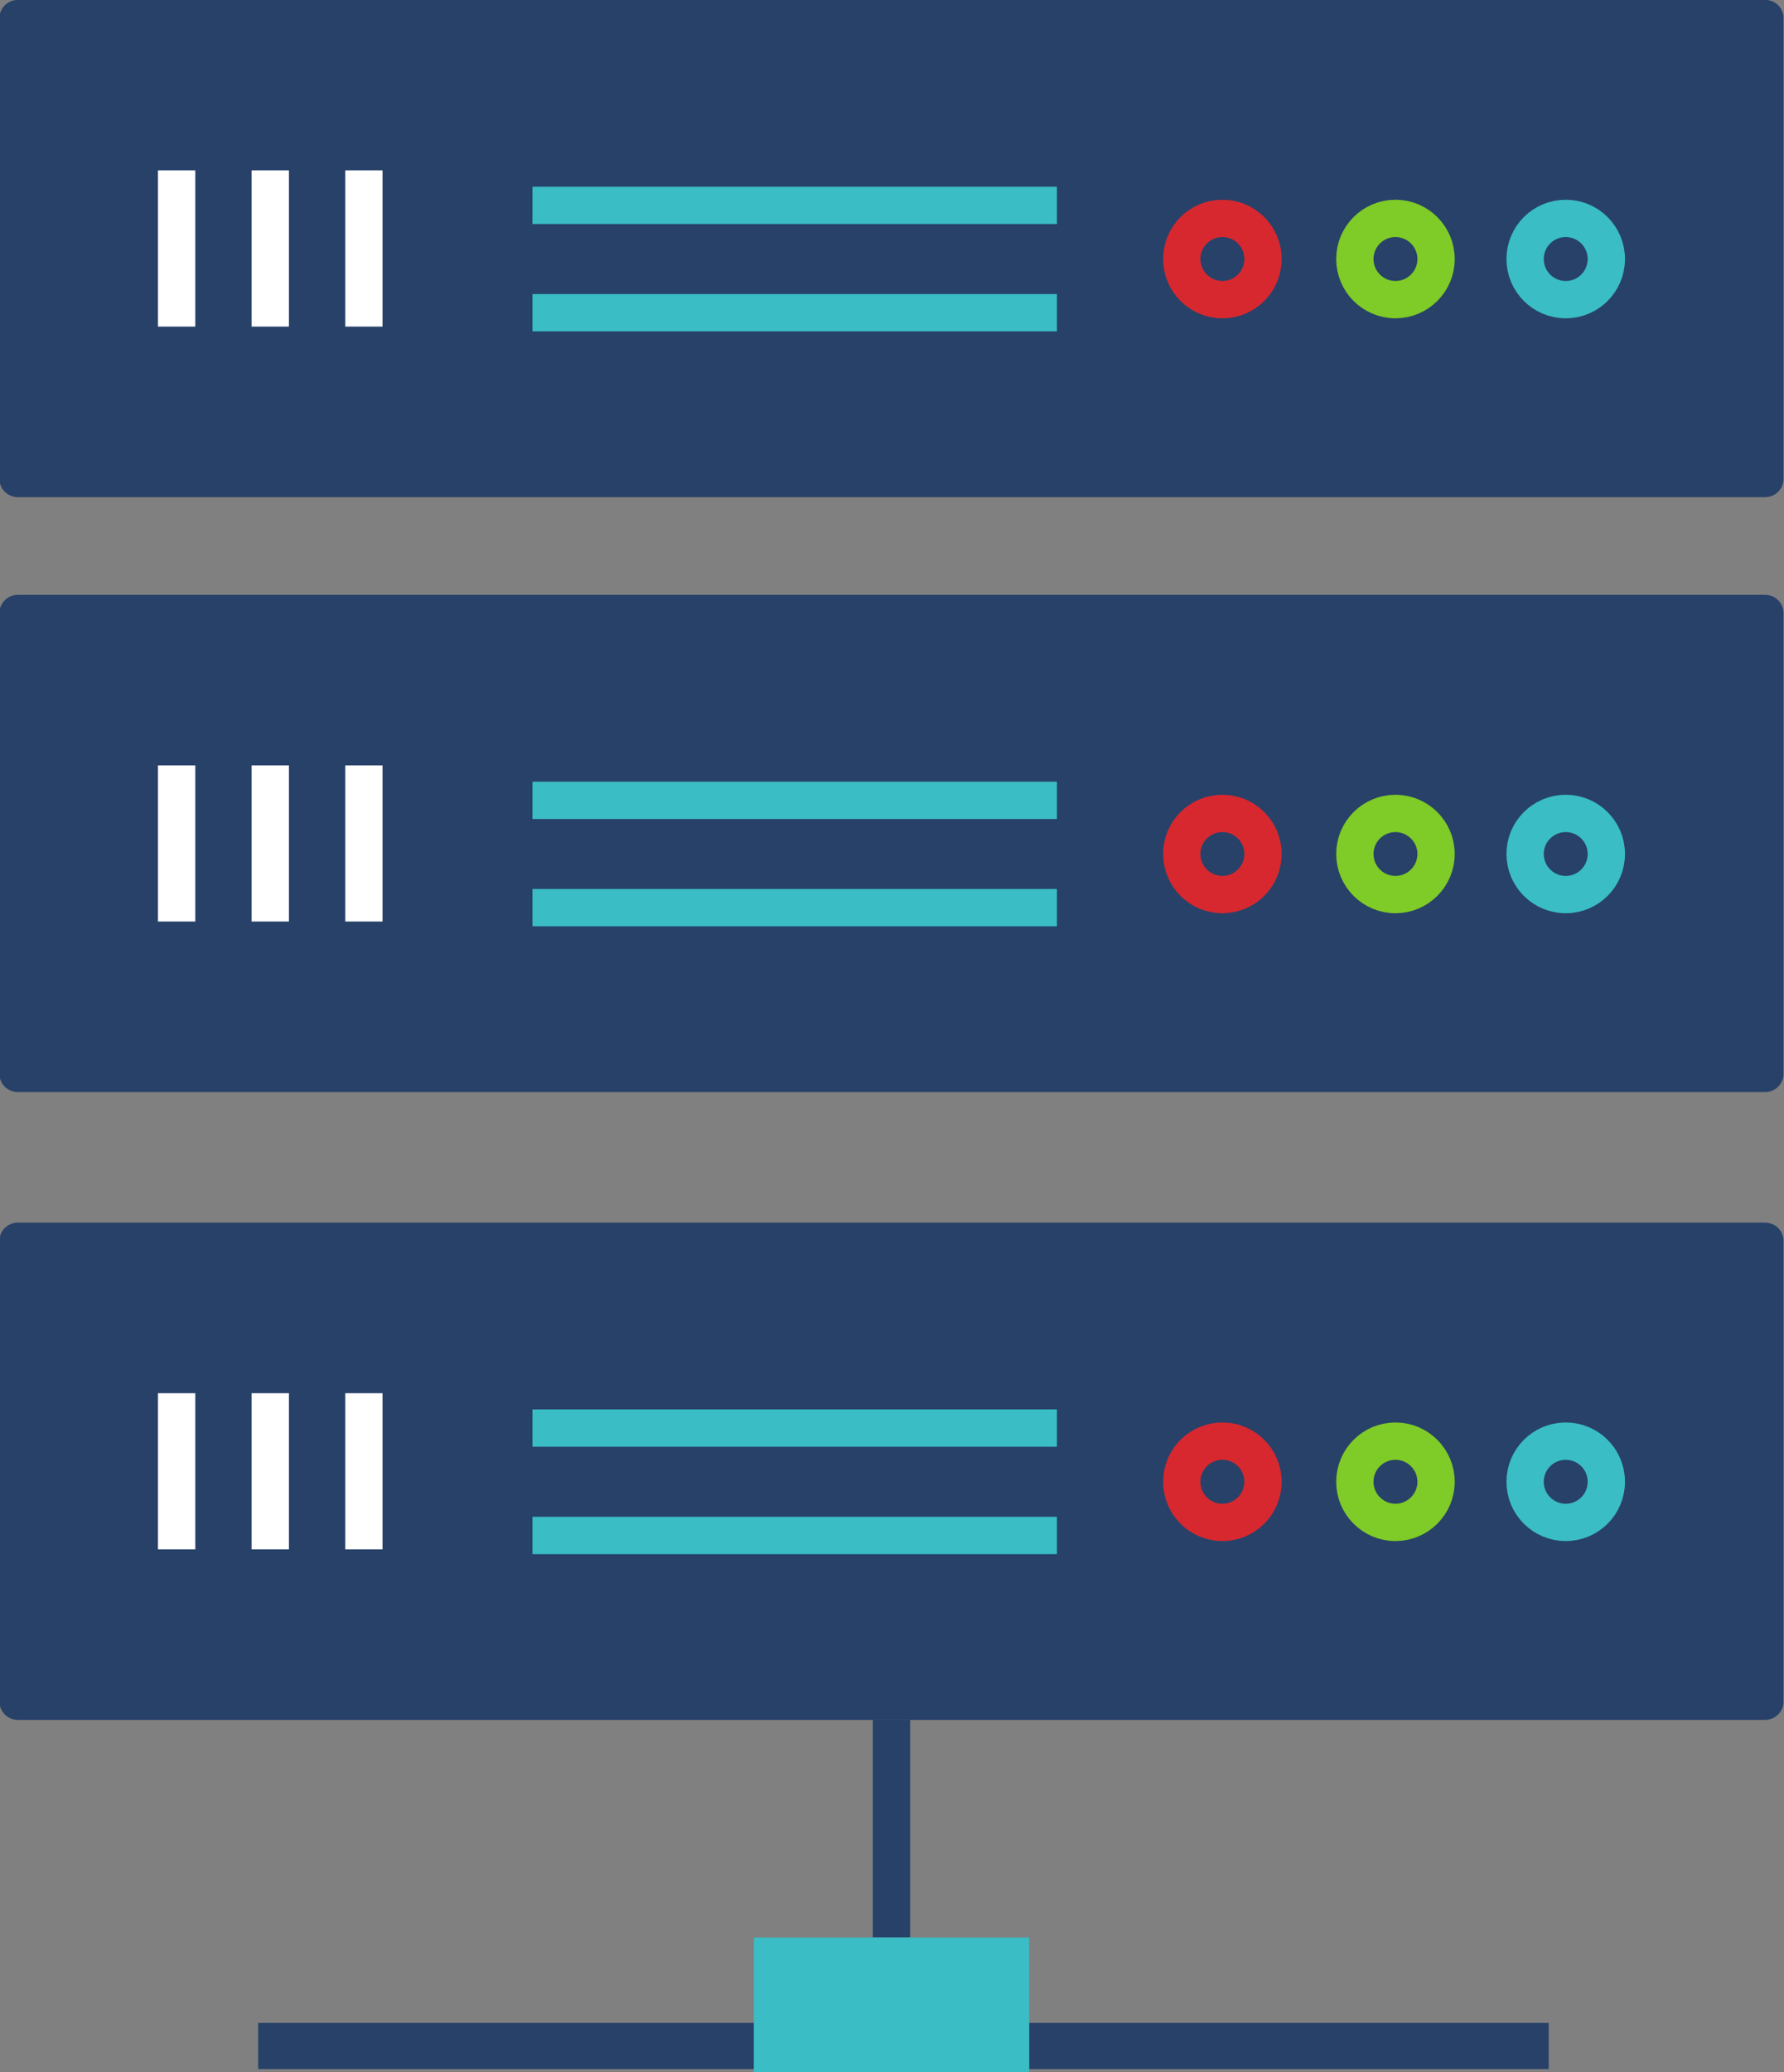
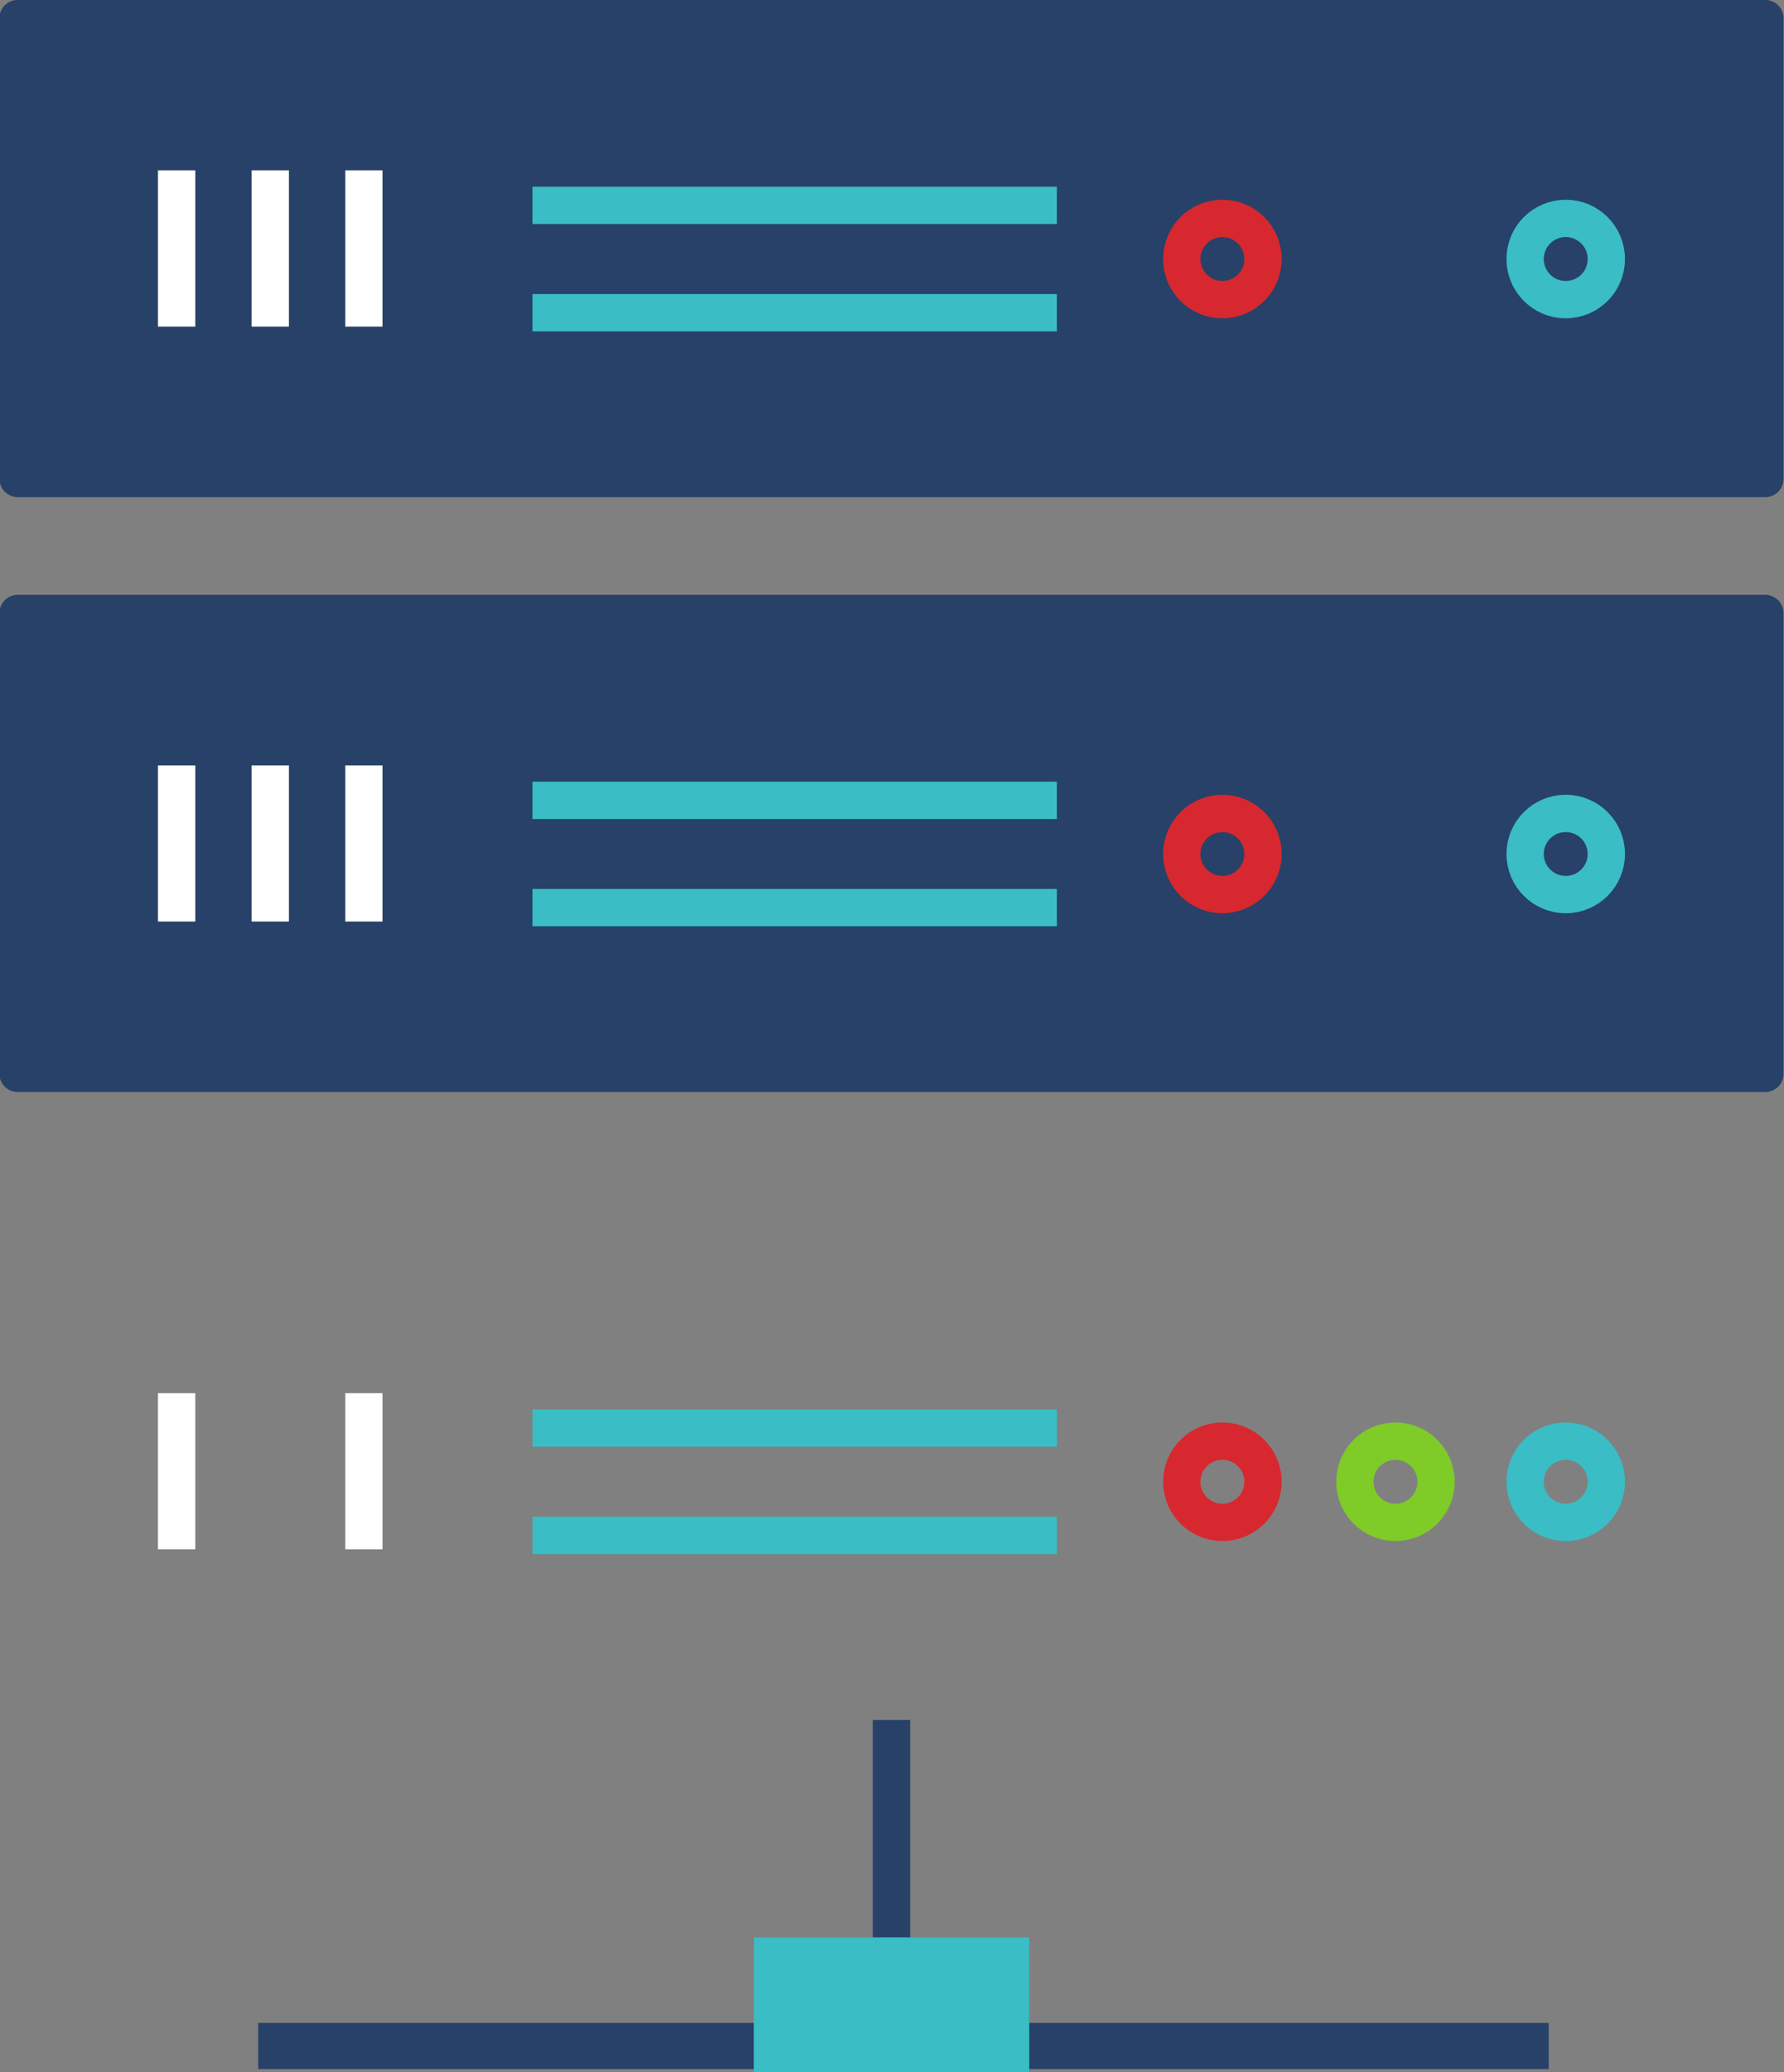
<svg xmlns="http://www.w3.org/2000/svg" height="198.4" preserveAspectRatio="xMidYMid meet" version="1.1" viewBox="127.2 113.4 170.9 198.4" width="170.9" zoomAndPan="magnify">
  <rect x="127.2" y="113.4" width="170.9" height="198.4" fill="#808080" stroke="none" />
  <g id="surface1">
    <g id="change1_1">
      <path d="m298.05 159.27c0 0.95-0.79 1.73-1.77 1.73h-167.36c-0.98 0-1.77-0.78-1.77-1.73v-44.15c0-0.96 0.79-1.73 1.77-1.73h167.36c0.98 0 1.77 0.77 1.77 1.73v44.15" fill="#274169" />
    </g>
    <path d="m1441.2 2954.9v-149.6" fill="none" stroke="#fff" stroke-miterlimit="10" stroke-width="35.735" transform="matrix(.1 0 0 -.1 0 425.2)" />
    <path d="m1530.9 2954.9v-149.6" fill="none" stroke="#fff" stroke-miterlimit="10" stroke-width="35.735" transform="matrix(.1 0 0 -.1 0 425.2)" />
    <path d="m1620.6 2954.9v-149.6" fill="none" stroke="#fff" stroke-miterlimit="10" stroke-width="35.735" transform="matrix(.1 0 0 -.1 0 425.2)" />
    <path d="m2481.9 2870c0-21.5-17.4-38.9-38.9-38.9s-38.9 17.4-38.9 38.9 17.4 38.9 38.9 38.9 38.9-17.4 38.9-38.9z" fill="none" stroke="#d7282f" stroke-miterlimit="10" stroke-width="35.735" transform="matrix(.1 0 0 -.1 0 425.2)" />
-     <path d="m2647.7 2870c0-21.5-17.5-38.9-38.9-38.9-21.5 0-38.9 17.4-38.9 38.9s17.4 38.9 38.9 38.9c21.4 0 38.9-17.4 38.9-38.9z" fill="none" stroke="#7fcb27" stroke-miterlimit="10" stroke-width="35.735" transform="matrix(.1 0 0 -.1 0 425.2)" />
    <path d="m2810.8 2870c0-21.5-17.4-38.9-38.9-38.9s-38.9 17.4-38.9 38.9 17.4 38.9 38.9 38.9 38.9-17.4 38.9-38.9z" fill="none" stroke="#3abdc4" stroke-miterlimit="10" stroke-width="35.735" transform="matrix(.1 0 0 -.1 0 425.2)" />
    <path d="m1782.1 2921.4h502.4" fill="none" stroke="#3abdc4" stroke-miterlimit="10" stroke-width="35.735" transform="matrix(.1 0 0 -.1 0 425.2)" />
    <path d="m1782.1 2818.6h502.4" fill="none" stroke="#3abdc4" stroke-miterlimit="10" stroke-width="35.735" transform="matrix(.1 0 0 -.1 0 425.2)" />
    <g id="change1_2">
      <path d="m298.05 216.23c0 0.96-0.79 1.73-1.77 1.73h-167.36c-0.98 0-1.77-0.77-1.77-1.73v-44.14c0-0.96 0.79-1.74 1.77-1.74h167.36c0.98 0 1.77 0.78 1.77 1.74v44.14" fill="#274169" />
    </g>
    <path d="m1441.2 2385.2v-149.5" fill="none" stroke="#fff" stroke-miterlimit="10" stroke-width="35.735" transform="matrix(.1 0 0 -.1 0 425.2)" />
    <path d="m1530.9 2385.2v-149.5" fill="none" stroke="#fff" stroke-miterlimit="10" stroke-width="35.735" transform="matrix(.1 0 0 -.1 0 425.2)" />
    <path d="m1620.6 2385.2v-149.5" fill="none" stroke="#fff" stroke-miterlimit="10" stroke-width="35.735" transform="matrix(.1 0 0 -.1 0 425.2)" />
    <path d="m2481.9 2300.4c0-21.5-17.4-38.9-38.9-38.9s-38.9 17.4-38.9 38.9c0 21.4 17.4 38.8 38.9 38.8s38.9-17.4 38.9-38.8z" fill="none" stroke="#d7282f" stroke-miterlimit="10" stroke-width="35.735" transform="matrix(.1 0 0 -.1 0 425.2)" />
-     <path d="m2647.7 2300.4c0-21.5-17.5-38.9-38.9-38.9-21.5 0-38.9 17.4-38.9 38.9 0 21.4 17.4 38.8 38.9 38.8 21.4 0 38.9-17.4 38.9-38.8z" fill="none" stroke="#7fcb27" stroke-miterlimit="10" stroke-width="35.735" transform="matrix(.1 0 0 -.1 0 425.2)" />
+     <path d="m2647.7 2300.4z" fill="none" stroke="#7fcb27" stroke-miterlimit="10" stroke-width="35.735" transform="matrix(.1 0 0 -.1 0 425.2)" />
    <path d="m2810.8 2300.4c0-21.5-17.4-38.9-38.9-38.9s-38.9 17.4-38.9 38.9c0 21.4 17.4 38.8 38.9 38.8s38.9-17.4 38.9-38.8z" fill="none" stroke="#3abdc4" stroke-miterlimit="10" stroke-width="35.735" transform="matrix(.1 0 0 -.1 0 425.2)" />
    <path d="m1782.1 2351.7h502.4" fill="none" stroke="#3abdc4" stroke-miterlimit="10" stroke-width="35.735" transform="matrix(.1 0 0 -.1 0 425.2)" />
    <path d="m1782.1 2249h502.4" fill="none" stroke="#3abdc4" stroke-miterlimit="10" stroke-width="35.735" transform="matrix(.1 0 0 -.1 0 425.2)" />
    <g id="change1_3">
-       <path d="m298.05 276.33c0 0.96-0.79 1.74-1.77 1.74h-167.36c-0.98 0-1.77-0.78-1.77-1.74v-44.14c0-0.96 0.79-1.73 1.77-1.73h167.36c0.98 0 1.77 0.77 1.77 1.73v44.14" fill="#274169" />
-     </g>
+       </g>
    <path d="m1441.2 1784.1v-149.5" fill="none" stroke="#fff" stroke-miterlimit="10" stroke-width="35.735" transform="matrix(.1 0 0 -.1 0 425.2)" />
-     <path d="m1530.9 1784.1v-149.5" fill="none" stroke="#fff" stroke-miterlimit="10" stroke-width="35.735" transform="matrix(.1 0 0 -.1 0 425.2)" />
    <path d="m1620.6 1784.1v-149.5" fill="none" stroke="#fff" stroke-miterlimit="10" stroke-width="35.735" transform="matrix(.1 0 0 -.1 0 425.2)" />
    <path d="m2481.9 1699.3c0-21.5-17.4-38.9-38.9-38.9s-38.9 17.4-38.9 38.9 17.4 38.9 38.9 38.9 38.9-17.4 38.9-38.9z" fill="none" stroke="#d7282f" stroke-miterlimit="10" stroke-width="35.735" transform="matrix(.1 0 0 -.1 0 425.2)" />
    <path d="m2647.7 1699.3c0-21.5-17.5-38.9-38.9-38.9-21.5 0-38.9 17.4-38.9 38.9s17.4 38.9 38.9 38.9c21.4 0 38.9-17.4 38.9-38.9z" fill="none" stroke="#7fcb27" stroke-miterlimit="10" stroke-width="35.735" transform="matrix(.1 0 0 -.1 0 425.2)" />
    <path d="m2810.8 1699.3c0-21.5-17.4-38.9-38.9-38.9s-38.9 17.4-38.9 38.9 17.4 38.9 38.9 38.9 38.9-17.4 38.9-38.9z" fill="none" stroke="#3abdc4" stroke-miterlimit="10" stroke-width="35.735" transform="matrix(.1 0 0 -.1 0 425.2)" />
    <path d="m1782.1 1750.7h502.4" fill="none" stroke="#3abdc4" stroke-miterlimit="10" stroke-width="35.735" transform="matrix(.1 0 0 -.1 0 425.2)" />
    <path d="m1782.1 1647.9h502.4" fill="none" stroke="#3abdc4" stroke-miterlimit="10" stroke-width="35.735" transform="matrix(.1 0 0 -.1 0 425.2)" />
    <path d="m2126 1471.3v-208.3" fill="none" stroke="#274169" stroke-miterlimit="10" stroke-width="35.735" transform="matrix(.1 0 0 -.1 0 425.2)" />
    <path d="m2017 1159.1h-497.7" fill="none" stroke="#274169" stroke-miterlimit="10" stroke-width="44.157" transform="matrix(.1 0 0 -.1 0 425.2)" />
    <path d="m2755.6 1159.1h-497.7" fill="none" stroke="#274169" stroke-miterlimit="10" stroke-width="44.157" transform="matrix(.1 0 0 -.1 0 425.2)" />
    <g id="change2_1">
      <path d="m225.79 311.81h-26.38v-12.91h26.38v12.91" fill="#3abdc4" />
    </g>
  </g>
</svg>